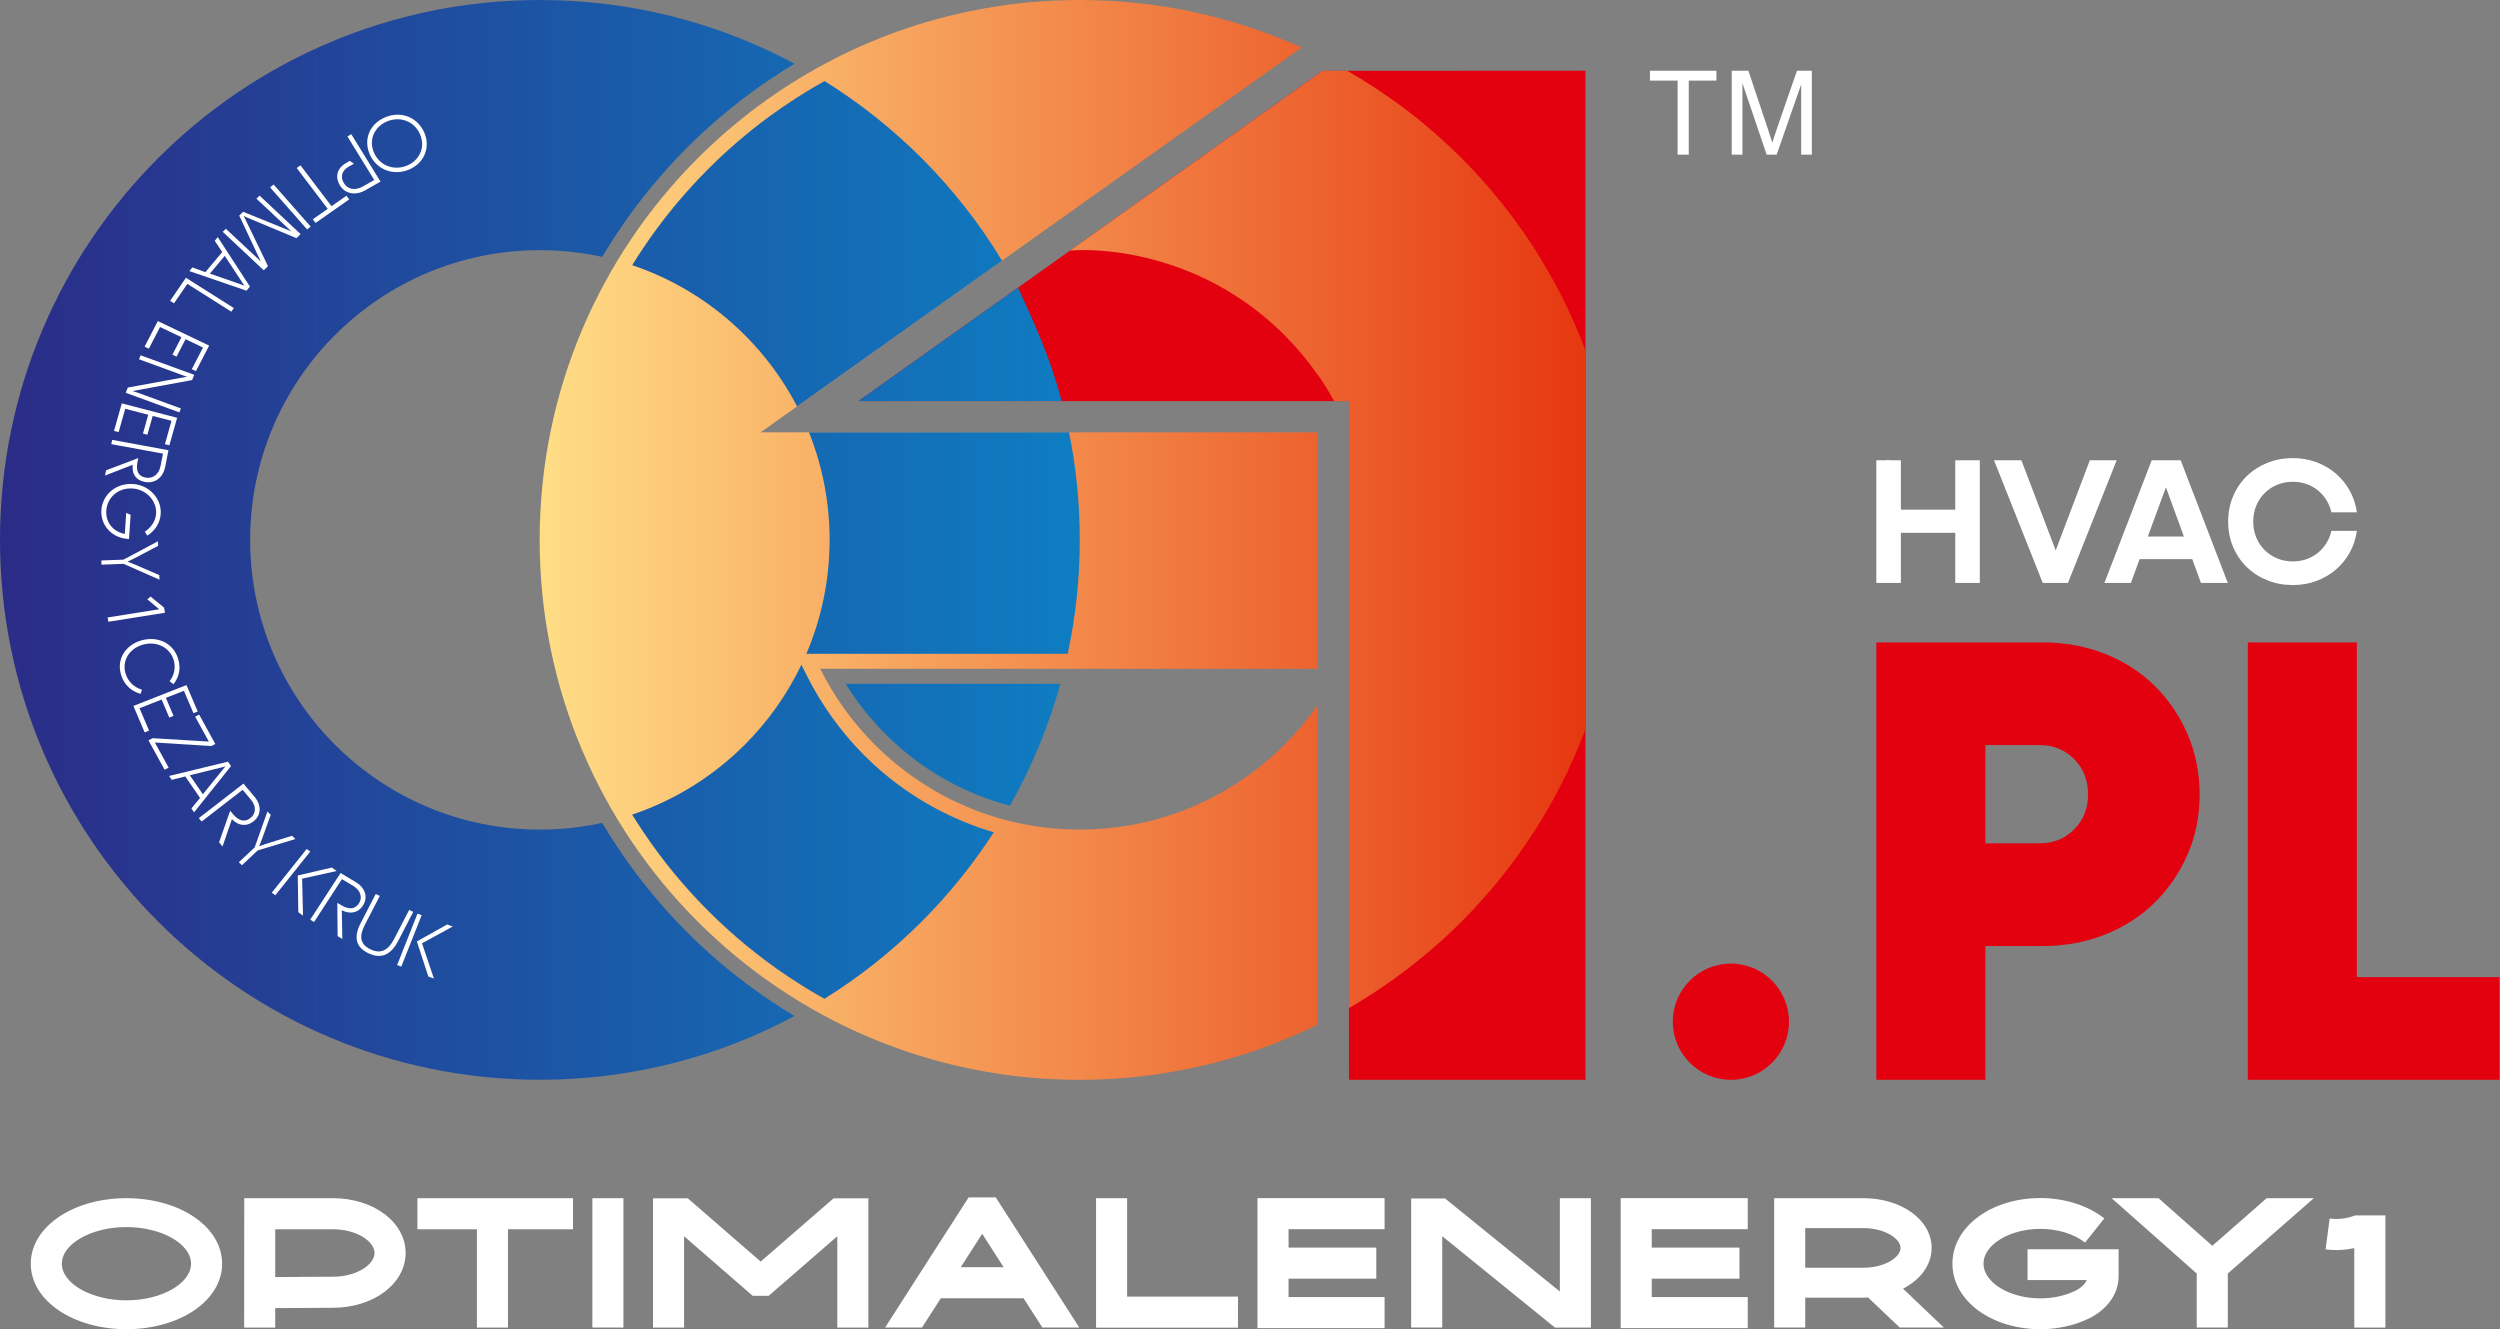
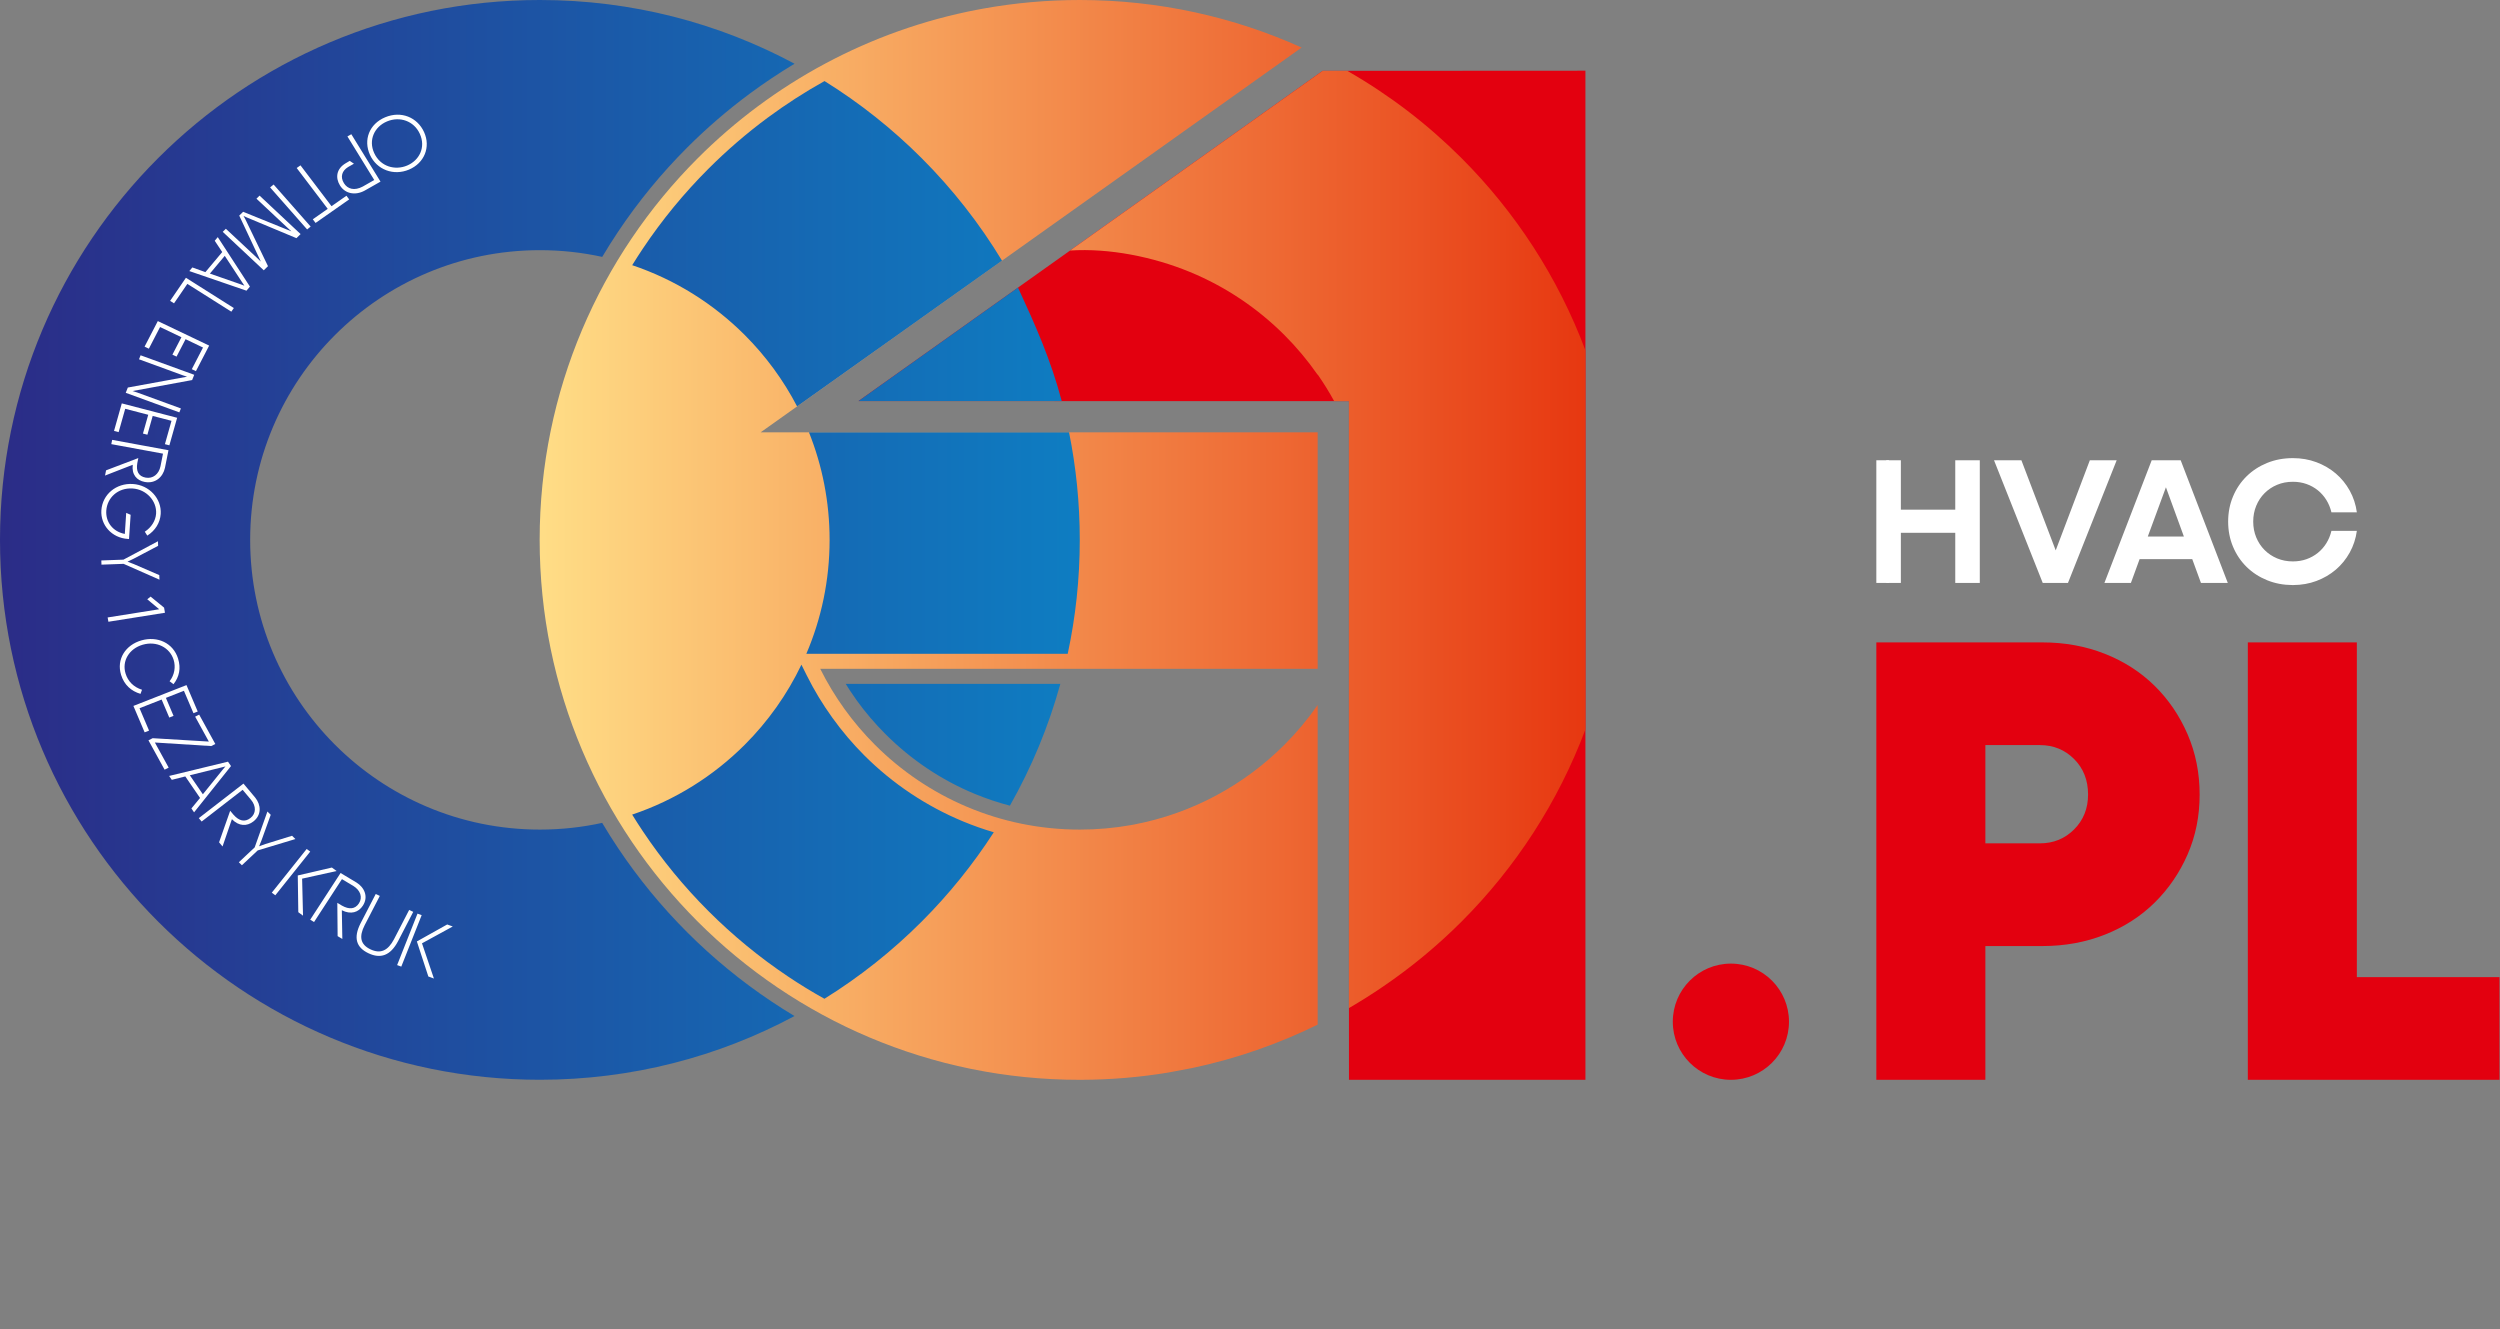
<svg xmlns="http://www.w3.org/2000/svg" width="100%" height="100%" viewBox="0 0 914 486" version="1.1" xml:space="preserve" style="fill-rule:evenodd;clip-rule:evenodd;stroke-linejoin:round;stroke-miterlimit:2;">
  <rect x="0" y="0" width="914" height="486" fill="#808080" stroke="none" />
  <path d="M579.63,25.846l-96.054,0.055l-169.743,120.735l179.341,0.013l0,221.91l0.007,26.219l86.455,-0l-0.006,-368.932Z" style="fill:#e3000f;" />
  <path d="M394.683,394.778l0.519,-0c10.889,-0.029 21.574,-0.94 31.984,-2.667l8.855,-1.676c16.041,-3.413 31.362,-8.777 45.702,-15.83l0,-116.858c-3.619,5.207 -7.69,10.077 -12.16,14.549c-14.675,14.671 -33.637,25.06 -54.846,29.125l-1.222,0.225l-0.005,0.003c-6.087,1.085 -12.349,1.65 -18.747,1.65c-29.253,0 -55.735,-11.855 -74.9,-31.018c-8.068,-8.068 -14.84,-17.435 -19.978,-27.757l181.858,0l0,-86.455l-203.658,0l197.791,-140.683c-24.745,-11.17 -52.204,-17.386 -81.113,-17.386c-11.947,-0 -23.647,1.062 -35.009,3.098l-0.008,-0c-0.783,0.138 -1.565,0.286 -2.346,0.433c-39.553,7.565 -74.917,26.931 -102.284,54.299c-35.719,35.718 -57.814,85.068 -57.814,139.566c0,54.502 22.095,103.847 57.814,139.568c35.72,35.718 85.068,57.814 139.567,57.814Zm184.947,-128.095l0,-138.604c-9.989,-26.628 -25.564,-50.53 -45.299,-70.265c-12.4,-12.4 -26.442,-23.156 -41.77,-31.916l-8.985,0.003c-30.785,21.897 -61.573,43.797 -92.359,65.695c14.336,-0.947 30.413,2.322 43.748,7.809c13.052,5.368 24.797,13.271 34.618,23.093c4.47,4.469 8.541,9.338 12.16,14.548l0,-0.128c2.173,3.121 4.181,6.364 6.016,9.718l5.415,0l0,221.923c4.229,-2.466 8.424,-5.097 12.579,-7.943c10.259,-6.988 19.828,-14.918 28.578,-23.669c19.735,-19.734 35.31,-43.635 45.299,-70.264Z" style="fill:url(#_Linear1);" />
-   <path d="M613.337,56.547l-0,-27.083l-10.114,0l0,-3.6l24.298,0l0,3.6l-10.113,0l-0,27.083l-4.071,-0Zm19.797,-0l-0,-30.683l6.085,0l7.257,21.72c0.67,2.021 1.157,3.536 1.462,4.544c0.351,-1.115 0.901,-2.76 1.645,-4.923l7.384,-21.341l5.435,0l-0,30.683l-3.9,-0l0,-25.666l-8.956,25.666l-3.657,-0l-8.855,-26.14l0,26.14l-3.9,-0Z" style="fill:#fff;fill-rule:nonzero;" />
  <path d="M197.383,0c33.667,0 65.366,8.435 93.104,23.302c-5.626,3.375 -11.076,7.016 -16.338,10.907c-8.13,6.015 -15.793,12.621 -22.911,19.739c-9.383,9.381 -17.86,19.701 -25.281,30.799c-2.006,3.001 -3.935,6.06 -5.784,9.174c-7.342,-1.61 -14.967,-2.459 -22.79,-2.459c-29.254,-0 -55.736,11.855 -74.901,31.02c-19.166,19.164 -31.021,45.646 -31.021,74.901c0,29.25 11.855,55.734 31.021,74.898c19.165,19.165 45.647,31.018 74.901,31.018c7.819,0 15.439,-0.847 22.774,-2.455c1.854,3.123 3.787,6.191 5.8,9.2c7.421,11.101 15.898,21.418 25.281,30.799c9.379,9.381 19.697,17.858 30.798,25.281c2.764,1.848 5.576,3.63 8.436,5.344c-27.734,14.863 -59.428,23.296 -93.089,23.296c-54.501,-0 -103.849,-22.095 -139.569,-57.817c-35.72,-35.717 -57.814,-85.066 -57.814,-139.564c-0,-54.502 22.094,-103.849 57.814,-139.569c35.72,-35.721 85.068,-57.814 139.569,-57.814Zm104.063,29.636c12.903,8.022 24.813,17.49 35.502,28.178c11.233,11.235 21.118,23.818 29.392,37.484l-74.921,53.288c-5.027,-9.671 -11.503,-18.468 -19.139,-26.104c-11.433,-11.433 -25.471,-20.266 -41.148,-25.528c1.268,-2.056 2.572,-4.09 3.914,-6.092c7.011,-10.479 15.043,-20.248 23.951,-29.153c6.754,-6.753 14.001,-13.007 21.68,-18.687c6.605,-4.885 13.54,-9.359 20.769,-13.386Zm86.727,117l-74.34,0l58.351,-41.505c6.48,14.055 11.96,26.331 15.989,41.505Zm2.673,11.433c2.568,12.706 3.916,25.851 3.916,39.314c0,14.288 -1.521,28.224 -4.406,41.652l-95.561,0c5.474,-12.783 8.506,-26.867 8.506,-41.652c-0,-13.893 -2.676,-27.159 -7.536,-39.314l95.081,0Zm-3.183,91.944c-4.339,15.718 -10.574,30.651 -18.442,44.536c-4.429,-1.155 -8.732,-2.606 -12.887,-4.327c-6.096,-2.524 -11.898,-5.644 -17.33,-9.277c-5.48,-3.671 -10.592,-7.874 -15.261,-12.543c-1.957,-1.959 -3.817,-3.97 -5.567,-6.027c-1.762,-2.066 -3.432,-4.192 -4.997,-6.368c-0.831,-1.155 -1.661,-2.366 -2.483,-3.624c-0.515,-0.786 -1.016,-1.576 -1.505,-2.37l78.472,-0Zm-24.331,54.264c-7.628,11.816 -16.482,22.767 -26.384,32.67c-10.701,10.702 -22.622,20.179 -35.54,28.202c-4.536,-2.527 -8.958,-5.234 -13.259,-8.114c-10.48,-7.013 -20.245,-15.043 -29.152,-23.953c-8.908,-8.907 -16.94,-18.671 -23.951,-29.153c-1.347,-2.011 -2.657,-4.048 -3.928,-6.115c15.682,-5.265 29.724,-14.096 41.162,-25.533c8.463,-8.465 15.501,-18.353 20.722,-29.278l1.972,3.964c1.33,2.666 2.775,5.291 4.328,7.863c1.551,2.566 3.222,5.09 5.002,7.564c1.787,2.485 3.657,4.875 5.593,7.155c1.956,2.309 3.99,4.514 6.087,6.61c5.145,5.147 10.808,9.797 16.905,13.873c6.032,4.03 12.489,7.494 19.284,10.307c3.63,1.504 7.353,2.819 11.159,3.938Z" style="fill:url(#_Linear2);" />
  <path d="M148.844,60.524c-4.403,1.849 -9.759,0.442 -12.052,-4.59c-2.143,-4.708 0.038,-9.581 4.702,-11.54c4.665,-1.962 9.848,-0.181 11.991,4.524c2.293,5.035 -0.266,9.765 -4.641,11.606Zm6.198,-12.231c-2.475,-5.433 -8.417,-7.854 -14.236,-5.411c-5.817,2.446 -8.025,8.29 -5.548,13.725c2.499,5.485 8.654,7.759 14.261,5.4c5.608,-2.355 8.023,-8.226 5.523,-13.714Zm-28.026,1.586l9.811,15.935c-1.364,0.808 -2.818,1.63 -4.21,2.391c-3.024,1.621 -5.535,0.942 -6.875,-1.233c-1.47,-2.389 -0.655,-4.576 1.516,-5.904c0.676,-0.416 1.291,-0.766 2.144,-1.216l-1.539,-1.041c-0.468,0.266 -0.813,0.46 -1.463,0.862c-3.466,2.033 -3.828,5.332 -2.111,8.121c1.908,3.098 5.66,3.743 9.038,1.889c1.961,-1.08 3.856,-2.155 5.786,-3.283l-10.669,-17.332l-1.428,0.811Zm-11.643,31.628l12.295,-8.611l-1.011,-1.332l-5.455,3.82l-11.343,-14.935l-1.387,0.972l11.344,14.933l-5.454,3.821l1.011,1.332Zm-1.795,1.328l-13.539,-15.373l-1.288,1.047l13.538,15.373l1.289,-1.047Zm-3.679,2.746l-15.002,-14.066l-1.138,1.12l11.154,10.457l1.636,1.496l-17.662,-7.162l-1.419,1.396l7.899,16.806l-1.618,-1.557l-11.173,-10.438l-1.143,1.123l15.001,14.066l1.542,-1.515l-8.288,-17.17l-0.661,-1.198l1.281,0.589l18.073,7.545l1.518,-1.492Zm-30.28,1.111l-1.113,1.327l2.741,4.129l-6.153,7.339l-4.77,-1.714l-1.112,1.326l20.903,7.174l1.257,-1.496l-11.753,-18.085Zm2.557,6.845l6.403,9.751l0.783,1.167l-1.339,-0.506l-11.285,-3.928l5.438,-6.484Zm2.402,20.412l0.913,-1.328l-17.513,-11.072l-5.786,8.445l1.433,0.905l4.874,-7.113l16.079,10.163Zm-12.944,21.743l4.838,-9.347l-18.775,-8.961l-4.838,9.345l1.564,0.748l4.1,-7.921l7.811,3.727l-3.298,6.372l1.512,0.722l3.298,-6.372l6.377,3.047l-4.099,7.92l1.51,0.72Zm-0.622,1.33l-19.606,-7.132l-0.581,1.468l16.014,5.847l1.57,0.515l-21.672,3.962l-0.764,1.927l19.597,7.157l0.57,-1.438l-15.987,-5.838l-1.689,-0.528l21.785,-4.013l0.763,-1.927Zm-9.086,25.787l2.839,-10.073l-20.238,-5.262l-2.839,10.075l1.684,0.439l2.406,-8.537l8.42,2.188l-1.935,6.868l1.63,0.421l1.934,-6.866l6.875,1.789l-2.406,8.535l1.63,0.423Zm-21.233,-0.434l18.905,3.477c-0.261,1.463 -0.595,3.134 -0.926,4.64c-0.603,2.883 -2.783,4.607 -5.423,4.121c-2.641,-0.485 -3.543,-2.387 -3.051,-5.287l0.372,-1.863l-11.787,4.486l-0.383,1.915l10.137,-3.949c-0.452,3.578 1.446,5.747 4.394,6.288c3.877,0.715 6.655,-1.822 7.379,-5.157c0.458,-2.153 0.883,-4.284 1.287,-6.446l-20.593,-3.791l-0.311,1.566Zm-3.63,24.189c-0.351,5.318 3.746,10.107 9.685,10.469l0.426,0.027l0.585,-8.855l-1.616,-0.704l-0.507,7.702c-4.415,-0.847 -7.049,-4.364 -6.775,-8.53c0.304,-4.604 4.166,-8.418 9.591,-8.087c5.08,0.31 8.924,4.589 8.62,9.195c-0.173,2.632 -1.766,5.068 -4.132,6.603l0.909,1.429c2.93,-1.829 4.697,-4.723 4.908,-7.931c0.367,-5.564 -4.146,-10.573 -10.198,-10.939c-6.051,-0.368 -11.112,3.783 -11.496,9.621Zm20.685,11.31l-12.614,6.729l-8.09,0.296l0.062,1.536l8.087,-0.296l13.111,5.789l-0.066,-1.674l-9.32,-4.032l-2.296,-0.875l2.219,-1.073l8.973,-4.726l-0.066,-1.674Zm-18.118,29.438l20.685,-3.29l-0.323,-1.873l-4.929,-4.031l-1.224,0.975l4.37,3.647l-18.85,3l0.271,1.572Zm4.641,19.424c1.135,3.658 3.691,5.937 7.105,6.941l0.548,-1.505c-3.107,-0.975 -5.135,-3.09 -6.008,-5.908c-1.41,-4.553 1.26,-9.127 6.305,-10.568c5.072,-1.45 9.873,1.047 11.268,5.548c0.775,2.503 0.358,5.487 -1.486,7.819l1.438,1.08c2.112,-2.724 2.767,-5.806 1.666,-9.36c-1.778,-5.74 -7.564,-8.329 -13.376,-6.666c-5.812,1.658 -9.238,6.879 -7.46,12.619Zm28.023,13.395l-4.111,-9.662l-19.409,7.614l4.111,9.664l1.616,-0.635l-3.484,-8.186l8.076,-3.17l2.801,6.587l1.563,-0.614l-2.802,-6.584l6.594,-2.589l3.483,8.189l1.562,-0.614Zm0.525,1.133l-1.468,0.745l5.005,9.109l-20.537,-1.237l-1.543,0.781l5.898,10.738l1.494,-0.757l-5.046,-9.183l20.603,1.298l1.493,-0.755l-5.899,-10.739Zm-10.985,22.417l0.975,1.425l4.935,-1.246l5.394,7.869l-3.157,3.837l0.975,1.425l13.502,-16.922l-1.101,-1.607l-21.523,5.219Zm7.57,-0.246l11.624,-2.876l1.399,-0.356l-0.911,1.068l-7.346,9.115l-4.766,-6.951Zm4.32,16.919l14.992,-11.596c0.991,1.138 2.103,2.464 3.086,3.678c1.897,2.309 1.857,5.018 -0.237,6.638c-2.094,1.619 -4.187,1.052 -6.173,-1.184l-1.238,-1.477l-4.06,11.534l1.273,1.521l3.419,-9.981c2.551,2.647 5.499,2.66 7.837,0.85c3.074,-2.379 2.857,-6.055 0.678,-8.741c-1.414,-1.728 -2.832,-3.419 -4.29,-5.113l-16.328,12.629l1.041,1.242Zm24.043,-3.664l-4.654,13.117l-5.792,5.429l1.118,1.101l5.792,-5.43l13.766,-4.153l-1.219,-1.2l-9.726,3.014l-2.315,0.829l0.896,-2.222l3.353,-9.285l-1.219,-1.2Zm14.359,13.694l-12.756,15.98l1.294,0.953l12.757,-15.98l-1.295,-0.953Zm-3.258,9.68l0.195,13.435l1.724,1.269l-0.33,-13.533l12.611,-2.794l-1.726,-1.273l-12.474,2.896Zm5.957,17.024l10.194,-15.681c1.324,0.76 2.83,1.664 4.172,2.502c2.582,1.579 3.472,4.153 2.048,6.343c-1.425,2.191 -3.595,2.314 -6.237,0.829l-1.675,-1.007l0.111,12.178l1.723,1.031l-0.185,-10.505c3.313,1.696 6.104,0.778 7.695,-1.669c2.09,-3.216 0.625,-6.619 -2.352,-8.468c-1.927,-1.187 -3.843,-2.335 -5.8,-3.475l-11.102,17.077l1.408,0.845Zm24.038,-9.545l-1.485,-0.71c-2.585,4.933 -3.055,5.844 -5.526,10.676c-2.775,5.425 -1.537,8.898 2.842,10.989c4.38,2.088 8.035,0.953 10.862,-4.447c2.521,-4.808 2.992,-5.722 5.526,-10.676l-1.487,-0.711c-2.532,4.958 -3.004,5.867 -5.537,10.702c-2.178,4.143 -4.885,5.489 -8.625,3.705c-3.714,-1.772 -4.233,-4.658 -2.107,-8.828c2.482,-4.859 2.952,-5.769 5.537,-10.7Zm13.779,6.473l-7.45,18.82l1.524,0.558l7.452,-18.819l-1.526,-0.559Zm-0.231,10.172l4.197,12.817l2.033,0.742l-4.359,-12.876l11.249,-6.15l-2.034,-0.74l-11.086,6.207Z" style="fill:#fff;fill-rule:nonzero;" />
-   <path d="M46.223,438.054c-19.606,-0 -34.974,10.524 -34.974,23.954c-0,13.43 15.368,23.943 34.974,23.943c19.618,0 34.986,-10.513 34.986,-23.943c0,-13.43 -15.368,-23.954 -34.986,-23.954Zm0,37.353c-12.8,-0 -23.617,-6.143 -23.617,-13.399c0,-7.268 10.817,-13.395 23.617,-13.395c12.811,-0 23.618,6.127 23.618,13.395c-0,7.256 -10.807,13.399 -23.618,13.399Zm75.471,-37.353l-32.395,-0l-0.033,47.324l11.357,-0l0,-7.134l21.274,-0.123c14.805,-0.078 26.399,-8.878 26.399,-20.034c0,-11.233 -11.684,-20.033 -26.602,-20.033Zm0.147,28.708l-21.218,0.125l0,-17.463l21.071,-0c8.98,-0 15.244,4.564 15.244,8.663c0,4.069 -6.207,8.633 -15.097,8.675Zm87.65,-28.708l-56.879,-0l0,11.37l21.747,-0l-0,35.954l11.357,-0l0,-35.954l23.775,-0l0,-11.37Zm18.433,47.302l0,-47.302l-11.357,-0l-0,47.302l11.357,0Zm76.835,-47.245l-26.649,23.121l-26.636,-23.121l-12.732,-0l-0,47.267l11.357,-0l-0,-33.41l25.093,21.781l5.849,0l25.082,-21.781l-0,33.41l11.357,-0l-0,-47.267l-12.721,-0Zm59.29,-0.352l-9.915,-0l-30.547,47.597l13.498,0l6.874,-10.704l30.264,0l6.873,10.704l13.499,0l-30.546,-47.597Zm-12.8,25.534l7.842,-12.225l7.843,12.225l-15.685,-0Zm60.833,10.739l-0,-35.978l-11.358,-0l0,47.346l51.888,-0l0,-11.368l-40.53,-0Zm94.12,-24.644l-0,-11.356l-46.458,-0l0,47.536l46.458,0l-0,-11.355l-35.1,-0l0,-6.73l32.068,0l0,-11.368l-32.068,0l0,-6.727l35.1,-0Zm64.078,-11.334l0,34.118l-41.961,-34.016l-12.395,0l0,47.176l11.358,0l-0,-33.384l41.239,33.43l13.117,-0l-0,-47.324l-11.358,-0Zm68.698,11.334l-0,-11.356l-46.455,-0l-0,47.536l46.455,0l-0,-11.355l-35.098,-0l0,-6.73l32.068,0l-0,-11.368l-32.068,0l0,-6.727l35.098,-0Zm71.696,35.968l-14.93,-14.222c6.366,-3.268 10.458,-8.663 10.458,-14.893c-0,-10.198 -10.953,-18.187 -24.925,-18.187l-32.643,-0l0,47.302l11.358,0l0,-10.93l21.285,-0c0.575,-0 1.15,-0.023 1.723,-0.047l11.551,10.977l16.123,0Zm-50.682,-36.36l21.274,-0c7.775,-0 13.576,3.83 13.576,7.245c0,3.423 -5.801,7.242 -13.576,7.242l-21.274,0l0,-14.487Zm81.274,7.727l0,11.268l21.644,-0c-0.597,1.475 -2.129,2.92 -4.258,3.957l-0.114,0.043c-3.661,1.758 -8.011,2.692 -12.585,2.692c-11.268,0 -20.79,-5.812 -20.79,-12.697c0,-6.884 9.522,-12.71 20.79,-12.71c6.343,-0 12.293,1.826 16.338,5.005l7.053,-8.837c-6.017,-4.721 -14.535,-7.436 -23.391,-7.436c-18.029,-0 -32.147,10.535 -32.147,23.978c0,13.441 14.118,23.965 32.147,23.965c6.275,0 12.338,-1.316 17.521,-3.808l0.135,-0.067c6.862,-3.325 10.953,-9.104 10.953,-15.46l0,-9.893l-33.296,-0Zm104.676,-18.669l-17.251,-0l-19.864,17.409l-19.664,-17.409l-17.147,-0l31.108,27.537l0,19.765l11.358,0l-0,-19.753l31.46,-27.549Zm15.165,6.286c-2.073,0.8 -5.43,1.679 -9.384,1.152l-1.489,11.267c3.978,0.528 7.539,0.2 10.49,-0.45l0,29.069l11.37,-0l0,-41.038l-10.987,0Z" style="fill:#fff;fill-rule:nonzero;" />
  <rect x="685.987" y="168.271" width="4.606" height="44.846" style="fill:#fff;" />
  <path d="M723.814,168.271l-0,44.846l-8.97,-0l-0,-18.329l-19.888,-0l-0,18.329l-5.334,-0l-0,-44.846l5.334,0l-0,18.066l19.888,0l-0,-18.066l8.97,0Zm114.296,45.625l0.301,0c3.023,-0.015 5.846,-0.515 8.469,-1.494c2.664,-0.999 5.026,-2.372 7.085,-4.129c2.057,-1.755 3.758,-3.845 5.101,-6.271c1.343,-2.427 2.211,-5.071 2.6,-7.929l-9.294,-0c-0.389,1.645 -1.007,3.151 -1.853,4.518c-0.843,1.365 -1.885,2.545 -3.119,3.54c-1.235,0.997 -2.622,1.767 -4.159,2.308c-1.539,0.542 -3.195,0.813 -4.973,0.813c-2.079,0 -3.997,-0.37 -5.752,-1.105c-1.754,-0.736 -3.282,-1.755 -4.582,-3.055c-1.3,-1.3 -2.318,-2.84 -3.054,-4.615c-0.737,-1.778 -1.106,-3.704 -1.106,-5.785c0,-2.079 0.369,-4.009 1.106,-5.783c0.736,-1.778 1.754,-3.315 3.054,-4.616c1.3,-1.299 2.828,-2.318 4.582,-3.054c1.755,-0.737 3.673,-1.103 5.752,-1.103c1.778,-0 3.434,0.269 4.973,0.811c1.537,0.541 2.924,1.311 4.159,2.307c1.234,0.998 2.276,2.178 3.119,3.542c0.846,1.366 1.464,2.872 1.853,4.516l9.294,-0c-0.389,-2.86 -1.257,-5.501 -2.6,-7.928c-1.343,-2.428 -3.044,-4.516 -5.101,-6.272c-2.059,-1.756 -4.421,-3.129 -7.085,-4.128c-2.664,-0.996 -5.536,-1.494 -8.612,-1.494c-3.38,-0 -6.509,0.584 -9.391,1.754c-2.882,1.17 -5.384,2.797 -7.507,4.874c-2.123,2.082 -3.781,4.54 -4.972,7.38c-1.192,2.838 -1.787,5.902 -1.787,9.194c0,3.292 0.595,6.36 1.787,9.198c1.191,2.838 2.849,5.296 4.972,7.378c2.123,2.079 4.625,3.704 7.507,4.872c2.836,1.152 5.914,1.737 9.233,1.756Zm-64.252,-45.625l-17.808,44.846l-9.228,-0l-17.81,-44.846l10.01,0l12.545,32.951l12.479,-32.951l9.812,0Zm27.624,36.136l-19.238,-0l-3.185,8.71l-9.685,-0l17.289,-44.846l10.594,0l17.223,44.846l-9.814,-0l-3.184,-8.71Zm-3.055,-8.254l-6.564,-18.005l-6.63,18.005l13.194,-0Z" style="fill:#fff;" />
  <path d="M746.71,234.862c8.189,-0 15.798,1.39 22.83,4.17c7.03,2.781 13.094,6.685 18.194,11.705c5.097,5.021 9.115,10.932 12.052,17.731c2.935,6.796 4.403,14.137 4.403,22.015c-0,7.883 -1.468,15.181 -4.403,21.903c-2.937,6.723 -6.955,12.592 -12.052,17.616c-5.1,5.02 -11.164,8.922 -18.194,11.704c-7.032,2.781 -14.641,4.171 -22.83,4.171l-20.858,0l-0,48.901l-39.865,-0l0,-159.916l60.723,-0Zm-0.926,73.467c4.943,0 9.115,-1.697 12.515,-5.097c3.398,-3.4 5.099,-7.648 5.099,-12.749c0,-5.251 -1.701,-9.577 -5.099,-12.976c-3.4,-3.4 -7.572,-5.1 -12.515,-5.1l-19.932,-0l-0,35.922l19.932,0Zm168.028,48.903l0,37.546l-92.009,-0l-0,-159.916l39.863,-0l0,122.37l52.146,-0Z" style="fill:#e3000f;fill-rule:nonzero;" />
  <path d="M617.792,388.556c3.842,3.846 9.154,6.222 15.02,6.222c5.866,-0 11.177,-2.376 15.021,-6.222c3.843,-3.841 6.22,-9.153 6.22,-15.019c0,-5.866 -2.377,-11.178 -6.22,-15.019c-3.844,-3.845 -9.155,-6.222 -15.021,-6.222c-5.866,0 -11.178,2.377 -15.02,6.222c-3.843,3.841 -6.22,9.153 -6.22,15.019c-0,5.866 2.377,11.178 6.22,15.019" style="fill:#e3000f;fill-rule:nonzero;" />
  <defs>
    <linearGradient id="_Linear1" x1="0" y1="0" x2="1" y2="0" gradientUnits="userSpaceOnUse" gradientTransform="matrix(394.841,0,0,-394.778,197.302,394.778)">
      <stop offset="0" style="stop-color:#ffdd86;stop-opacity:1" />
      <stop offset="1" style="stop-color:#e6330d;stop-opacity:1" />
    </linearGradient>
    <linearGradient id="_Linear2" x1="0" y1="0" x2="1" y2="0" gradientUnits="userSpaceOnUse" gradientTransform="matrix(394.765,0,0,-394.765,0,394.766)">
      <stop offset="0" style="stop-color:#2b2c87;stop-opacity:1" />
      <stop offset="1" style="stop-color:#0e7dc2;stop-opacity:1" />
    </linearGradient>
  </defs>
</svg>